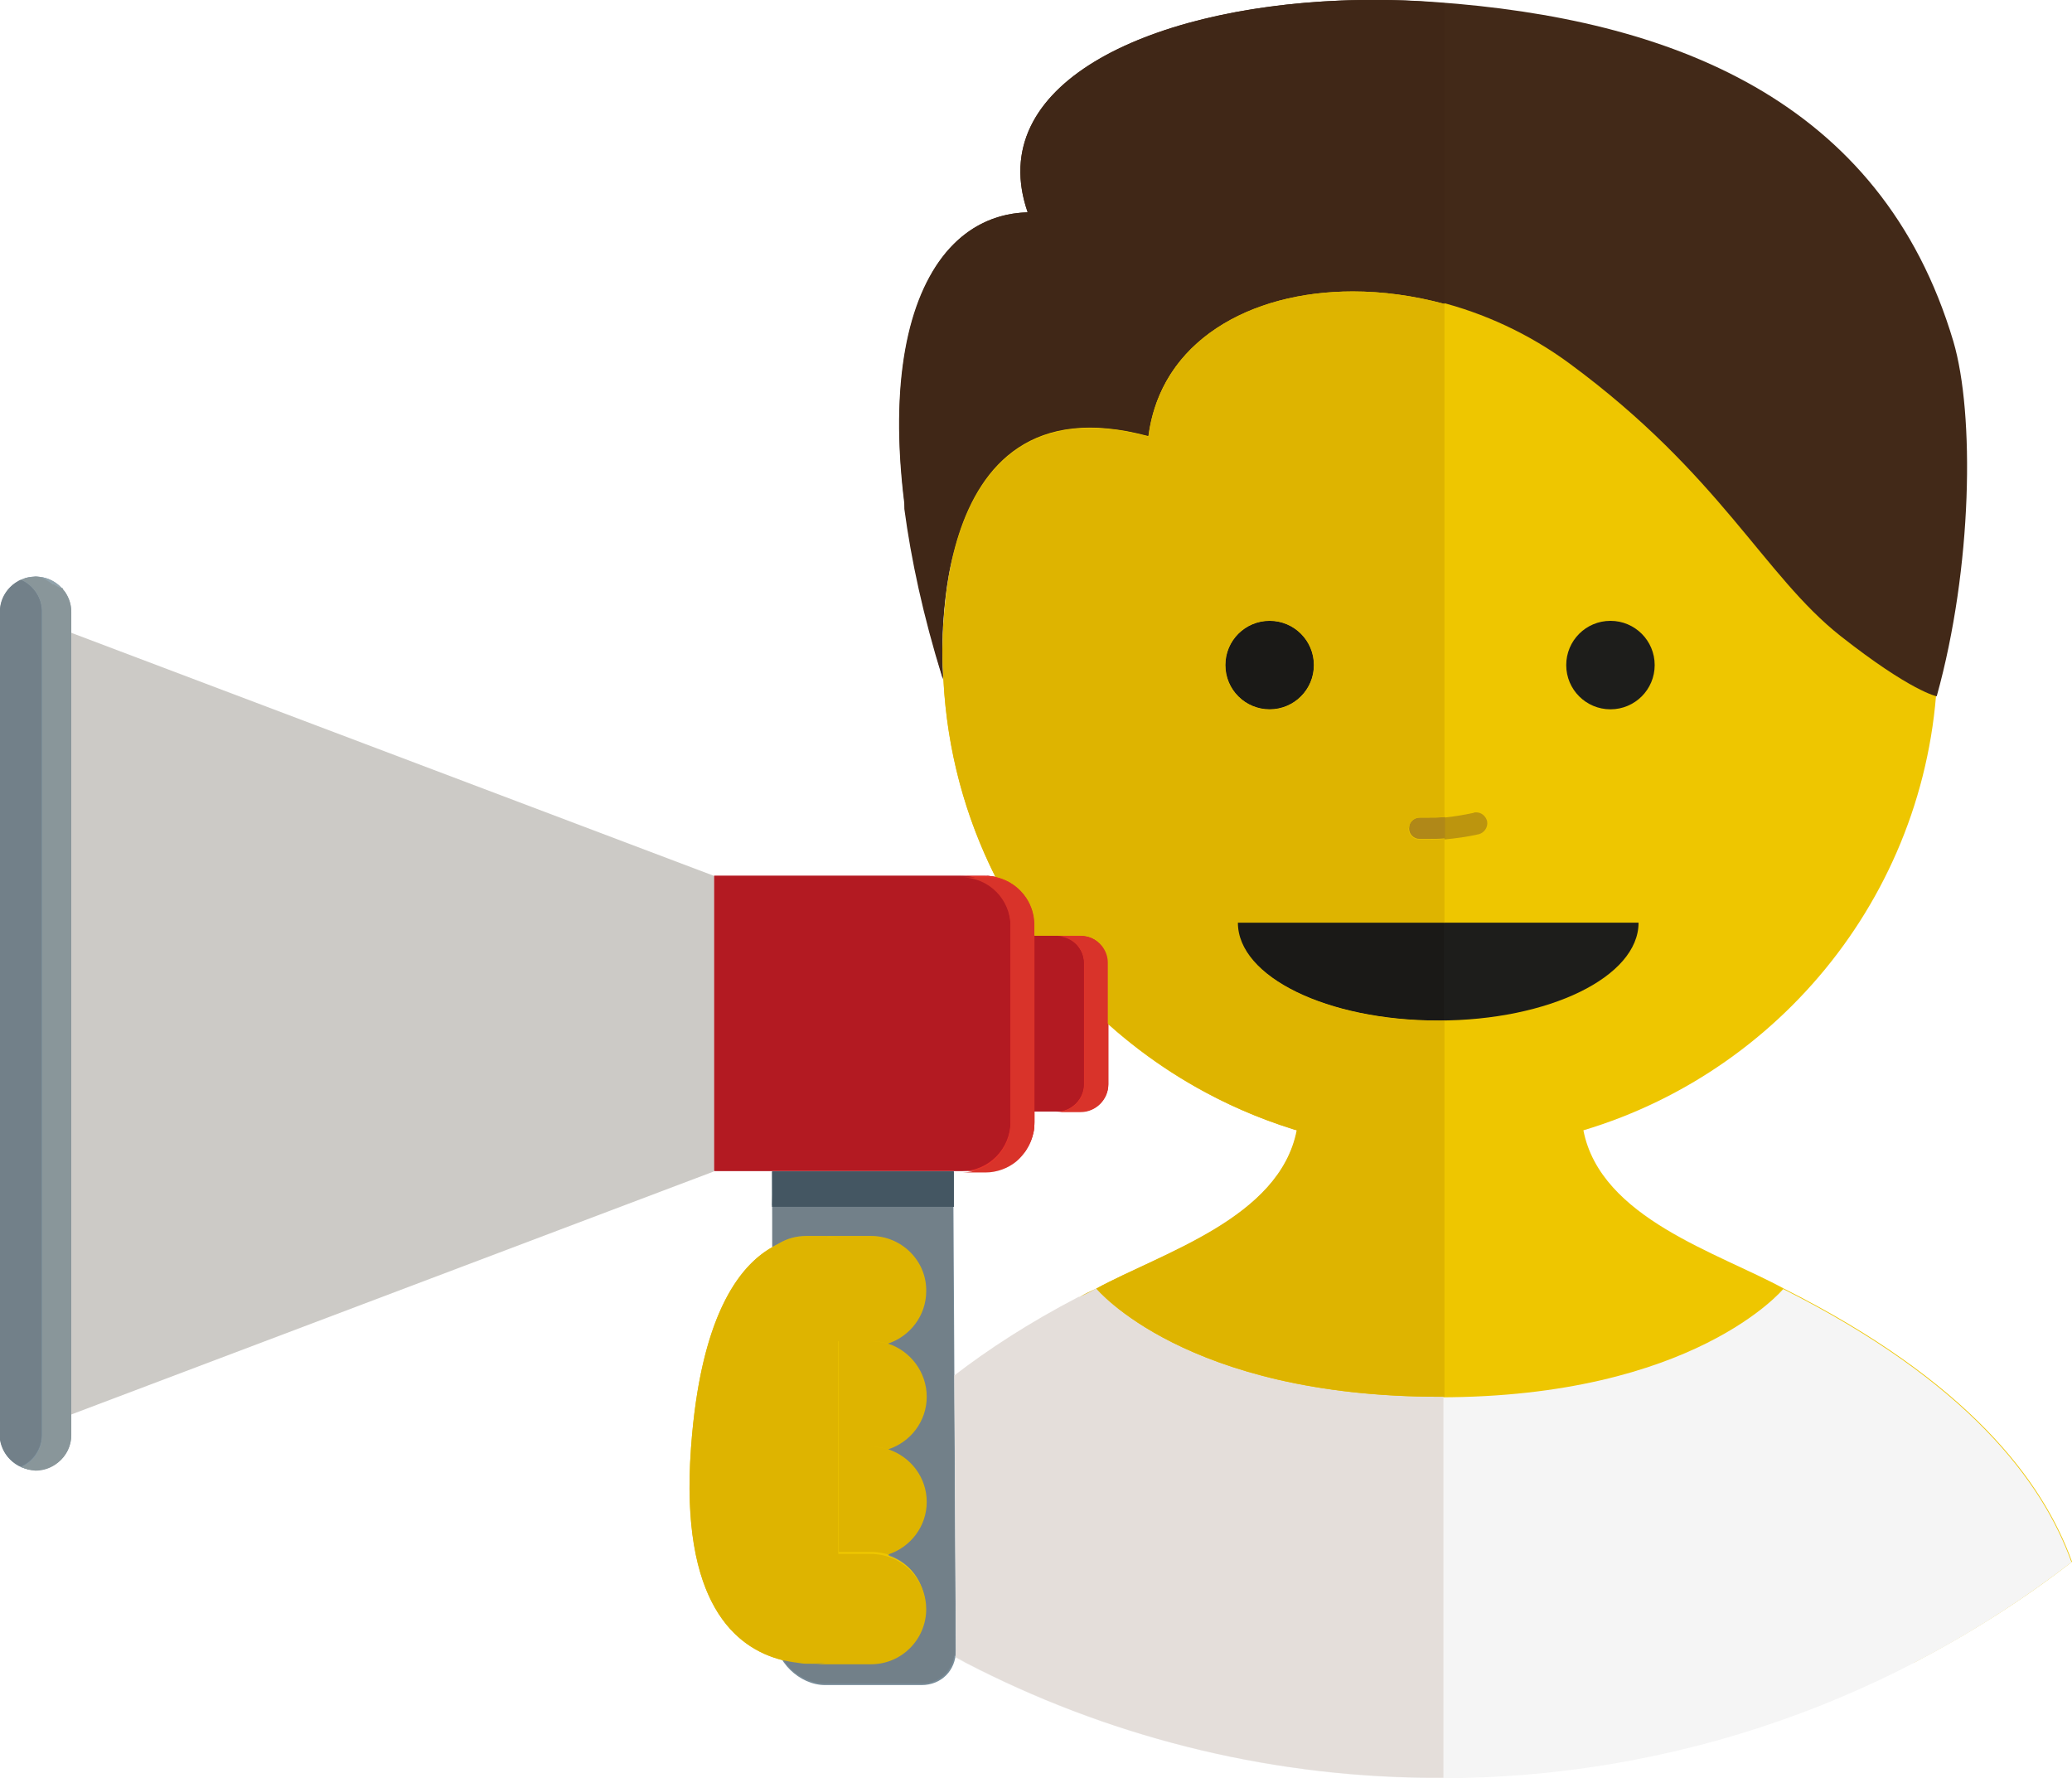
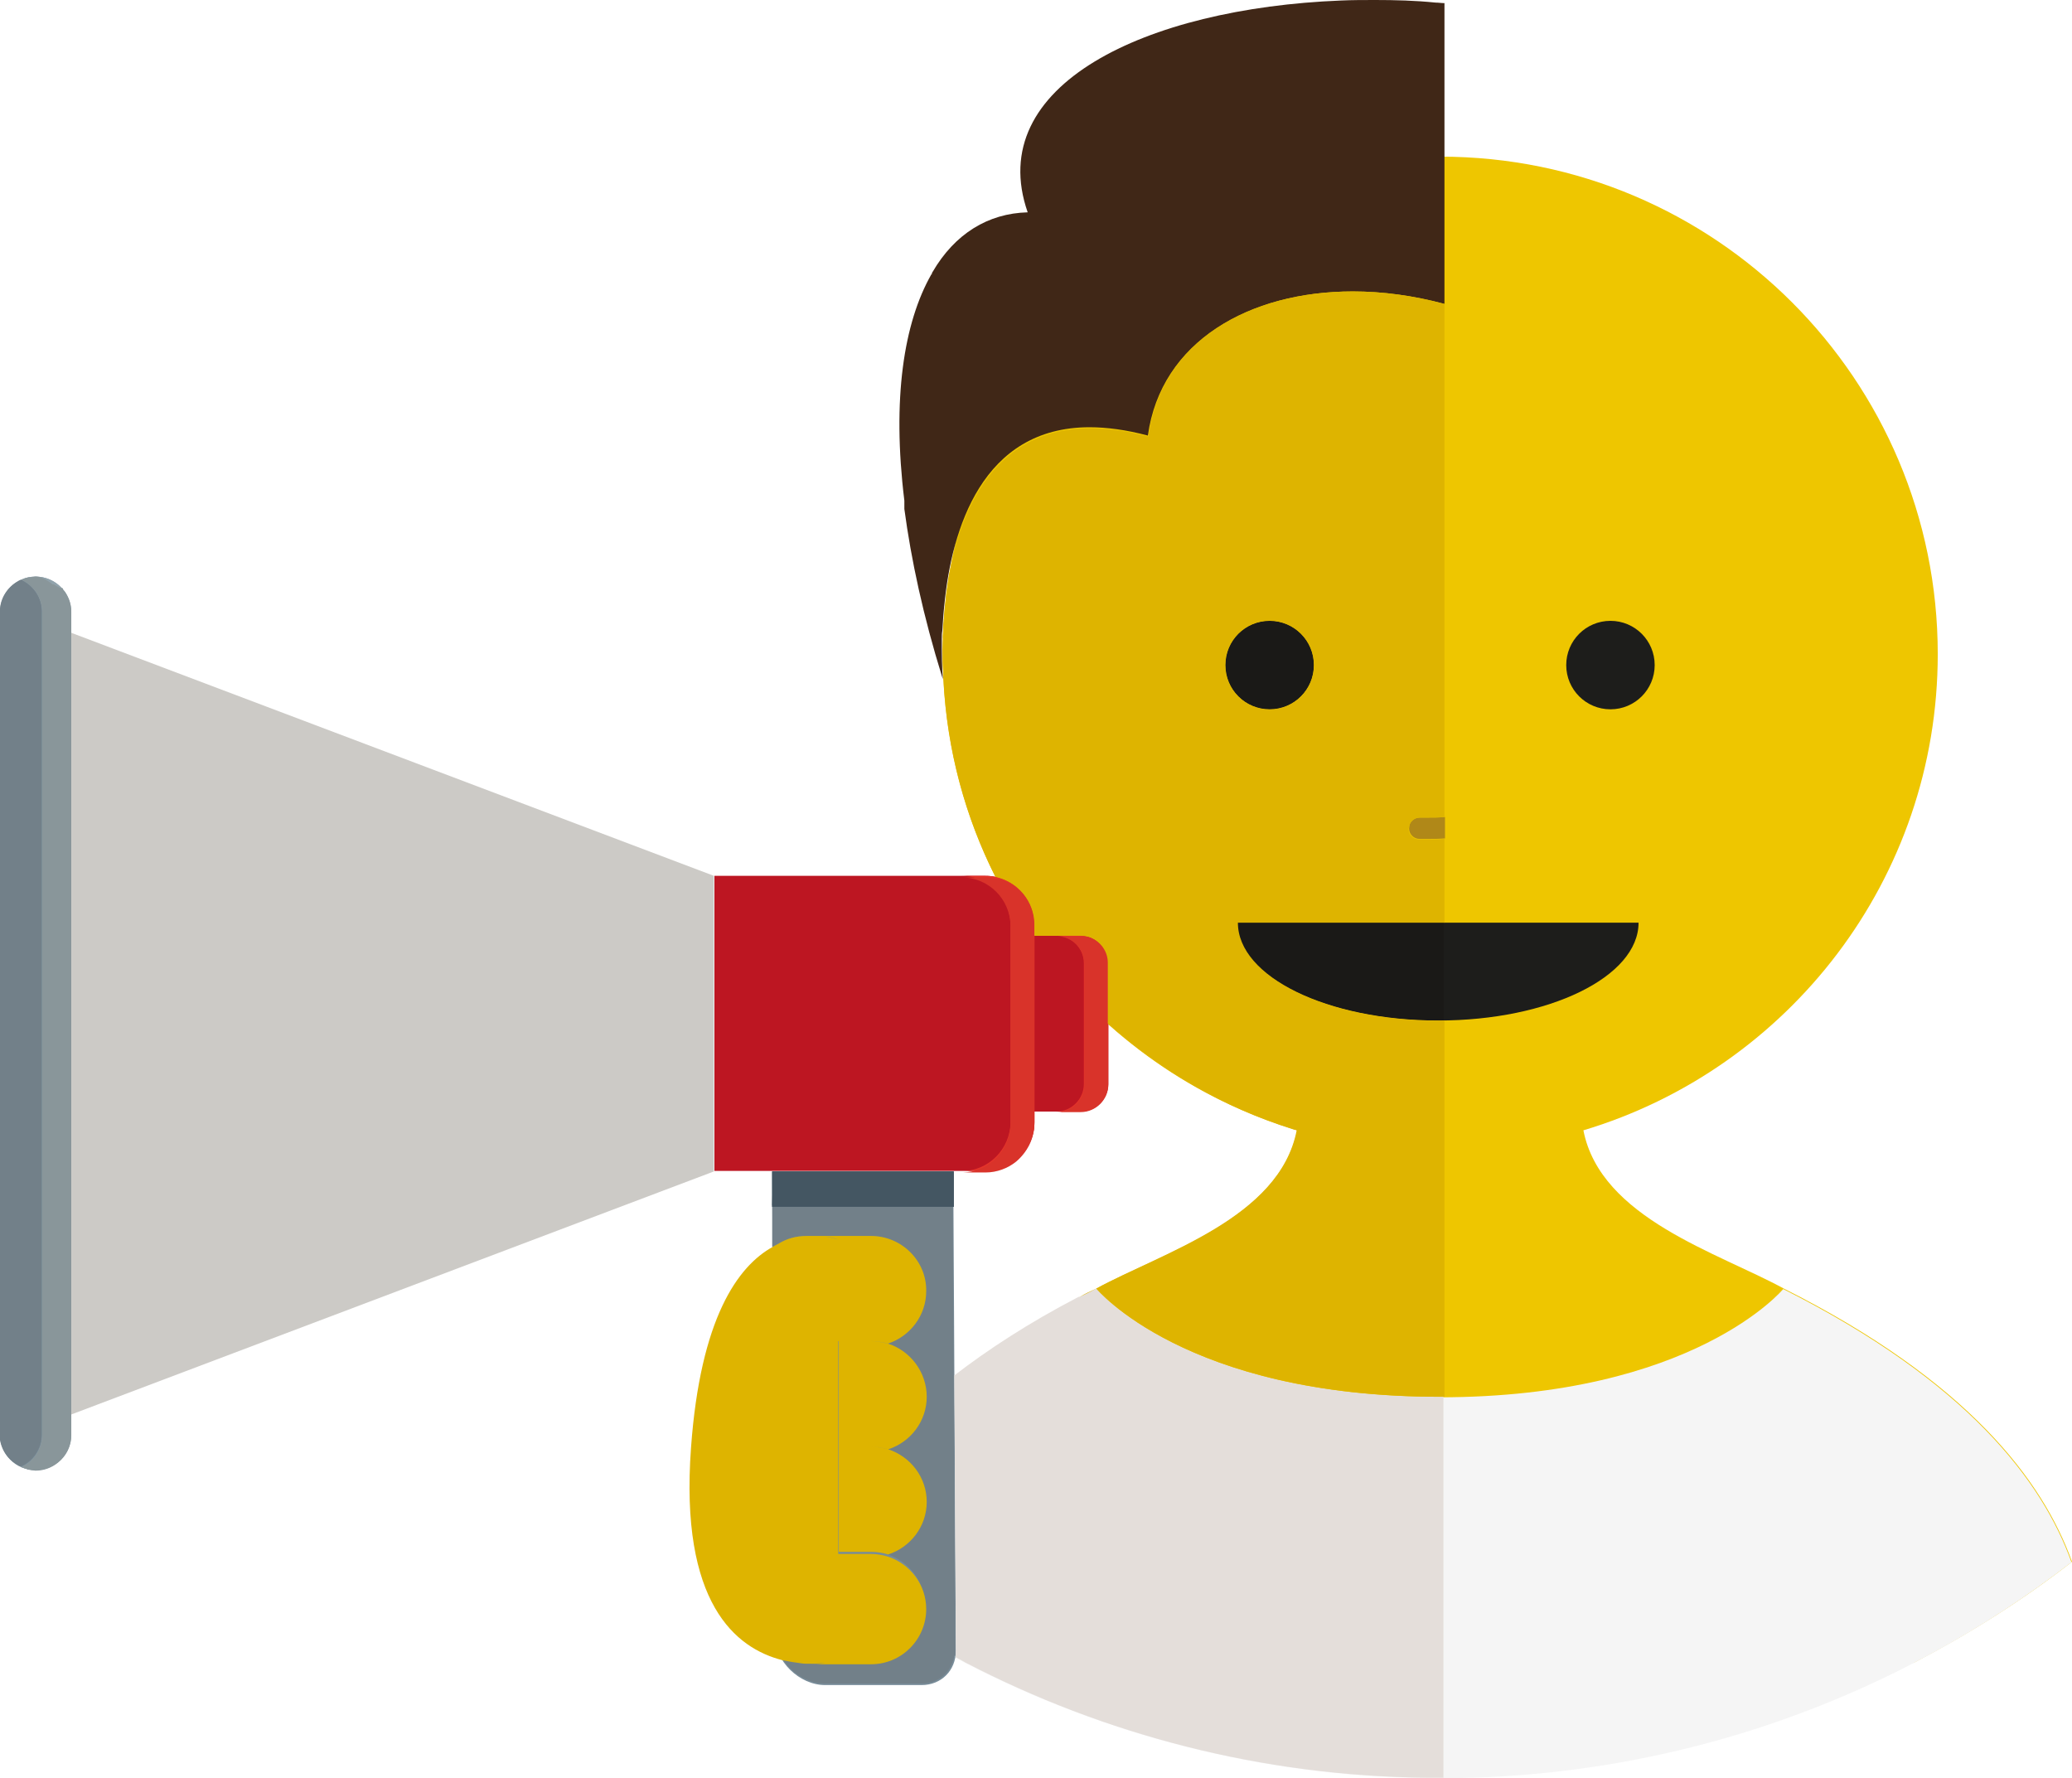
<svg xmlns="http://www.w3.org/2000/svg" version="1.1" id="Calque_1" x="0px" y="0px" viewBox="0 0 398.2 341.7" style="enable-background:new 0 0 398.2 341.7;" xml:space="preserve">
  <style type="text/css"> .st0{fill:#EEC600;} .st1{fill:#F5F5F5;} .st2{fill:#422918;} .st3{fill:#1D1D1B;} .st4{fill:#BC950E;} .st5{fill:#788C99;} .st6{fill:#BD1622;} .st7{fill:#E5332A;} .st8{fill:#455D6C;} .st9{fill:#91A3AC;} .st10{fill:#E4DEDA;} .st11{fill:#402717;} .st12{fill:#1A1917;} .st13{fill:#B08818;} .st14{fill:#B31A22;} .st15{fill:#D9332A;} .st16{fill:#728089;} .st17{fill:#445662;} .st18{fill:#DEB400;} .st19{fill:#CCCAC6;} .st20{fill:#89969A;} </style>
  <g>
    <path class="st0" d="M210.7,247.6c-35.3,17.8-49.7,36.9-55.4,52.5c9.5,7.3,19.7,13.8,30.4,19.4h182.1c10.7-5.6,20.9-12,30.4-19.4 c-5.6-15.6-20-34.7-55.4-52.5c-12.6-6.9-35.2-13.5-38.5-30.4c39.4-11.8,68.1-48.3,68.1-91.5c0-52.8-42.8-95.6-95.6-95.6 c-52.8,0-95.6,42.8-95.6,95.6c0,43.2,28.7,79.7,68.1,91.5C245.9,234.2,223.3,240.8,210.7,247.6" />
    <path class="st1" d="M276.7,341.7c45.7,0,87.8-15.5,121.4-41.5c-5.6-15.6-20-34.7-55.4-52.5c0,0-17.2,20.8-66.1,20.8 c-48.9,0-66.1-20.8-66.1-20.8c-35.3,17.8-49.7,36.9-55.4,52.5C188.9,326.2,231,341.7,276.7,341.7" />
-     <path class="st2" d="M275.9,0.4c-44.9-3.2-88.2,12.1-78.4,40.4c-22,0.6-33.8,32.1-16.2,89.8c0,0-5.2-58.9,39.4-46.8 c4-30.9,49.6-37.1,81-13.9c28.9,21.3,37.3,40.7,52,52.3c13.6,10.7,18.5,11.6,18.5,11.6c6.9-24.8,7.3-54.3,3.2-68.2 C361.5,18.9,320.8,3.6,275.9,0.4" />
    <path class="st3" d="M235.5,127.8c0-4.7,3.8-8.5,8.5-8.5c4.7,0,8.5,3.8,8.5,8.5c0,4.7-3.8,8.5-8.5,8.5 C239.3,136.3,235.5,132.5,235.5,127.8z M276.4,196.1c21.3,0,38.5-8.4,38.5-18.8h-77.1C237.8,187.7,255.1,196.1,276.4,196.1z M309.5,119.3c-4.7,0-8.5,3.8-8.5,8.5c0,4.7,3.8,8.5,8.5,8.5c4.7,0,8.5-3.8,8.5-8.5C318,123.1,314.2,119.3,309.5,119.3z" />
-     <path class="st4" d="M283.7,156.1L283.7,156.1c-0.2,0-0.4,0-0.5,0.1c-1.9,0.4-3.7,0.7-5.6,0.9v4.2c2.2-0.2,4.4-0.5,6.6-1 c1.1-0.3,1.8-1.4,1.6-2.5C285.5,156.7,284.6,156.1,283.7,156.1" />
    <path class="st5" d="M6.8,110.8c3.8,0,6.8,3.1,6.8,6.8v158.1c0,3.8-3.1,6.8-6.8,6.8c-3.8,0-6.8-3.1-6.8-6.8V117.6 C0,113.9,3.1,110.8,6.8,110.8" />
    <path class="st6" d="M189.4,168.3c5.2,0,9.4,4.2,9.4,9.4v37.9c0,5.2-4.2,9.4-9.4,9.4h-52.1v-56.7H189.4 M207.7,179.8h-8.9v33.8h8.9 c2.9,0,5.3-2.4,5.3-5.3v-23.2C213,182.2,210.6,179.8,207.7,179.8" />
    <path class="st7" d="M194.2,215.6v-37.9c0-5.2-4.2-9.4-9.4-9.4h4.6c5.2,0,9.4,4.2,9.4,9.4v37.9c0,5.2-4.2,9.4-9.4,9.4h-4.6 C189.9,225.1,194.2,220.8,194.2,215.6 M208.3,208.3c0,2.9-2.4,5.3-5.3,5.3h4.6c2.9,0,5.3-2.4,5.3-5.3v-23.2c0-2.9-2.4-5.3-5.3-5.3 H203c2.9,0,5.3,2.4,5.3,5.3V208.3" />
    <path class="st5" d="M148.9,314.3l-0.5-89.2h34.8l0.5,92.1c0,3.8-2.8,6.6-6.6,6.6h-18.5C153.6,323.8,148.9,319.2,148.9,314.3" />
    <polygon class="st8" points="148.4,231.9 148.4,225.1 183.3,225.1 183.3,231.9 " />
    <path class="st9" d="M8.1,275.7V117.6c0-2.8-1.7-5.2-4-6.2c0.8-0.4,1.8-0.6,2.8-0.6c3.8,0,6.8,3.1,6.8,6.8v158.1 c0,3.8-3.1,6.8-6.8,6.8c-1,0-1.9-0.2-2.8-0.6C6.4,280.9,8.1,278.5,8.1,275.7" />
-     <path class="st0" d="M178.1,268.4c0-4.7-3.1-8.7-7.4-10.1c4.3-1.4,7.4-5.4,7.4-10.1c0-5.9-4.8-10.6-10.6-10.6h-11c0,0-0.1,0-0.1,0 H155c-1.9,0-3.7,0.5-5.3,1.4c-7,3.2-15,12.8-16.9,39.2c-2.4,33.5,11.4,40.4,20.7,41.3c0.5,0.1,1,0.1,1.6,0.1h12.4 c5.9,0,10.6-4.8,10.6-10.6c0-4.7-3.1-8.7-7.4-10.1c4.3-1.4,7.4-5.4,7.4-10.1c0-4.7-3.1-8.7-7.4-10.1 C175,277.1,178.1,273.1,178.1,268.4z" />
    <path class="st10" d="M210.7,247.6c-1.1,0.5-2.2,1.1-3.2,1.6c0,0,0,0-0.1,0c0,0,0,0-0.1,0c-0.1,0-0.1,0.1-0.2,0.1l0,0 c-9.4,4.9-17.2,10-23.7,15v0l0.3,52.8c0,0.4,0,0.9-0.1,1.3l1.3,0.7l0.7,0.4h0c26.6,13.8,56.8,21.8,88.7,22.1h0c0.1,0,0.3,0,0.4,0 c0.1,0,0.2,0,0.4,0c0,0,0,0,0,0c0.1,0,0.2,0,0.3,0c0,0,0.1,0,0.1,0c0.1,0,0.2,0,0.3,0c0,0,0,0,0.1,0c0,0,0,0,0,0h0.7l0.8,0v-73.2 c-0.3,0-0.6,0-0.8,0C227.8,268.4,210.7,247.6,210.7,247.6" />
    <path class="st11" d="M264.3,0c-2.2,0-4.4,0-6.6,0.1c-37.6,1.5-68.7,16.3-60.2,40.7c-7.6,0.2-14,4.1-18.3,11.5c0,0,0,0,0,0 c0,0,0,0.1-0.1,0.1c0,0,0,0,0,0.1c0,0,0,0,0,0.1c0,0,0,0.1-0.1,0.1c0,0,0,0,0,0c-5.3,9.3-7.6,23.9-5.2,43.5c0,0,0,0,0,0 c0,0.1,0,0.1,0,0.2c0,0,0,0,0,0.1c0,0.1,0,0.1,0,0.2c0,0,0,0.1,0,0.1c0,0,0,0.1,0,0.1c0,0.1,0,0.1,0,0.1c0,0,0,0.1,0,0.1 c0,0.1,0,0.1,0,0.2c0,0,0,0.1,0,0.1c0,0.1,0,0.1,0,0.2c0,0,0,0,0,0c0,0.1,0,0.2,0,0.2c0,0,0,0,0,0c1.3,9.7,3.6,20.5,7.3,32.4 c0,0.1,0.1,0.2,0.1,0.3c0,0-0.2-2.3-0.2-5.9c0,0.2,0,0.4,0,0.6c0-0.8,0-1.6,0-2.5c0-0.5,0-1,0.1-1.5c0.1-1.6,0.2-3.3,0.4-5.1 c1.4-14.3,7.2-34,27.9-34c3.3,0,7.1,0.5,11.2,1.6C223.1,65.6,240.1,56,260,56c5.7,0,11.6,0.8,17.6,2.4V0.6c-0.6,0-1.1-0.1-1.7-0.1 C272,0.1,268.1,0,264.3,0" />
    <path class="st12" d="M235.5,127.8c0-4.7,3.8-8.5,8.5-8.5c4.7,0,8.5,3.8,8.5,8.5c0,4.7-3.8,8.5-8.5,8.5 C239.3,136.3,235.5,132.5,235.5,127.8z M237.8,177.3c0,10.4,17.3,18.8,38.5,18.8c0.4,0,0.8,0,1.2,0v-18.8H237.8z" />
    <path class="st13" d="M277.6,157c-1.1,0.1-2.1,0.1-3.2,0.1c-0.5,0-1,0-1.5,0c0,0,0,0,0,0c-1.2,0-2.1,0.9-2.1,2c0,0,0,0,0,0v0.1 c0,1.1,0.9,2,2,2c0.6,0,1.1,0,1.7,0c1.1,0,2.1,0,3.2-0.1V157" />
-     <path class="st14" d="M197.1,172.4c-0.1-0.1-0.2-0.3-0.3-0.4C196.9,172.1,197,172.3,197.1,172.4z M196.8,172 c-0.1-0.1-0.1-0.2-0.2-0.2C196.7,171.8,196.8,171.9,196.8,172z M196.3,171.4c0.1,0.1,0.2,0.2,0.3,0.4 C196.5,171.6,196.4,171.5,196.3,171.4z M196.3,171.4c-0.1-0.1-0.1-0.1-0.2-0.2C196.2,171.2,196.2,171.3,196.3,171.4z M195.8,170.8 c-0.1-0.1-0.1-0.1-0.2-0.2C195.6,170.7,195.7,170.8,195.8,170.8z M196.1,171.2c-0.1-0.1-0.2-0.2-0.4-0.3 C195.9,170.9,196,171.1,196.1,171.2z M191.3,168.5C191.3,168.5,191.3,168.5,191.3,168.5c0,0,0.1,0,0.2,0.1 C191.5,168.6,191.4,168.5,191.3,168.5z M198,174c0-0.1-0.1-0.2-0.1-0.3C198,173.9,198,174,198,174z M197.3,172.6 c0.1,0.1,0.2,0.3,0.3,0.4C197.5,172.9,197.4,172.8,197.3,172.6z M197.3,172.6c0-0.1-0.1-0.2-0.1-0.2 C197.2,172.5,197.2,172.6,197.3,172.6z M197.7,173.3c0-0.1-0.1-0.2-0.1-0.2C197.6,173.1,197.6,173.2,197.7,173.3z M197.9,173.8 c-0.1-0.2-0.2-0.3-0.2-0.5C197.8,173.5,197.8,173.6,197.9,173.8z M192.8,169c-0.2-0.1-0.3-0.1-0.5-0.2 C192.5,168.9,192.7,168.9,192.8,169z M195.2,170.3c0.1,0.1,0.3,0.2,0.4,0.3C195.4,170.5,195.3,170.4,195.2,170.3z M192.8,169 c0.1,0,0.2,0.1,0.3,0.1C193,169.1,192.9,169,192.8,169z M192.4,168.8c-0.1,0-0.2-0.1-0.3-0.1C192.2,168.8,192.3,168.8,192.4,168.8z M191.5,168.6c0.2,0,0.4,0.1,0.5,0.1C191.9,168.7,191.7,168.6,191.5,168.6z M193.1,169.1c0.1,0.1,0.3,0.1,0.4,0.2 C193.4,169.2,193.3,169.2,193.1,169.1z M194.9,170.1c0.1,0.1,0.2,0.1,0.2,0.2C195.1,170.3,195,170.2,194.9,170.1z M194.9,170.1 c-0.1-0.1-0.3-0.2-0.4-0.3C194.7,170,194.8,170,194.9,170.1z M194.3,169.7c0.1,0.1,0.2,0.1,0.3,0.2 C194.5,169.8,194.4,169.8,194.3,169.7z M193.6,169.3c0.1,0,0.2,0.1,0.3,0.2C193.8,169.4,193.7,169.4,193.6,169.3z M193.9,169.5 c0.1,0.1,0.3,0.1,0.4,0.2C194.1,169.6,194,169.5,193.9,169.5z M198.3,174.8c0,0.2,0.1,0.3,0.1,0.5 C198.4,175.1,198.4,175,198.3,174.8z M196.1,222.3C196.1,222.3,196.1,222.2,196.1,222.3C196.1,222.2,196.1,222.3,196.1,222.3z M197.4,220.6c0.1-0.2,0.3-0.5,0.4-0.7C197.7,220.1,197.5,220.4,197.4,220.6z M197.9,219.7c0.3-0.6,0.5-1.2,0.7-1.8 C198.4,218.5,198.2,219.1,197.9,219.7z M196.1,222.3c-0.2,0.2-0.5,0.5-0.8,0.7C195.6,222.8,195.8,222.5,196.1,222.3z M198.2,174.5 c-0.1-0.2-0.1-0.3-0.2-0.5C198.1,174.2,198.2,174.4,198.2,174.5z M197.9,219.7c0,0.1-0.1,0.1-0.1,0.2 C197.8,219.8,197.9,219.8,197.9,219.7z M198.8,215.6c0,0.3,0,0.7-0.1,1C198.8,216.3,198.8,216,198.8,215.6z M198.7,216.6 c0,0.1,0,0.2,0,0.3C198.7,216.8,198.7,216.7,198.7,216.6z M198.6,217.6c0.1-0.2,0.1-0.5,0.1-0.7 C198.7,217.1,198.6,217.4,198.6,217.6z M198.5,217.9c0-0.1,0-0.2,0.1-0.2C198.6,217.7,198.5,217.8,198.5,217.9z M197.4,220.6 c0,0-0.1,0.1-0.1,0.1C197.3,220.7,197.4,220.6,197.4,220.6z M198.7,176.5c0-0.1,0-0.3-0.1-0.4C198.7,176.2,198.7,176.4,198.7,176.5 z M198.6,175.7c0,0.1,0.1,0.3,0.1,0.4C198.6,175.9,198.6,175.8,198.6,175.7z M198.8,176.9c0-0.1,0-0.3-0.1-0.4 C198.7,176.6,198.8,176.8,198.8,176.9z M198.6,175.7c0-0.1-0.1-0.2-0.1-0.4C198.5,175.4,198.5,175.5,198.6,175.7z M198.2,174.5 c0,0.1,0.1,0.2,0.1,0.3C198.3,174.7,198.3,174.6,198.2,174.5z M196.1,222.2c0.2-0.2,0.4-0.5,0.6-0.7 C196.5,221.8,196.3,222,196.1,222.2z M198.8,176.9c0,0.3,0,0.6,0,0.8C198.8,177.5,198.8,177.2,198.8,176.9z M196.8,221.5 c0.2-0.2,0.4-0.5,0.5-0.8C197.1,221,196.9,221.3,196.8,221.5C196.7,221.5,196.8,221.5,196.8,221.5z M184.7,168.3h-47.5v56.7h11.2h0 h34.8h1.7c5.1-0.1,9.2-4.3,9.2-9.4v-37.9C194.2,172.5,189.9,168.3,184.7,168.3z M190.4,168.4c-0.4,0-0.7-0.1-1.1-0.1 C189.7,168.3,190.1,168.3,190.4,168.4C190.4,168.4,190.4,168.4,190.4,168.4z M203.1,179.8h-4.3h0v33.8h0h4.3 c2.9-0.1,5.2-2.4,5.2-5.3v-23.2C208.3,182.2,206,179.9,203.1,179.8z M209.6,180.2c2,0.8,3.4,2.7,3.4,4.9 C213,182.8,211.6,180.9,209.6,180.2z" />
    <path class="st15" d="M198.8,177.8v2.1v33.8v2.1c0,3-1.4,5.6-3.5,7.4c-1.6,1.3-3.7,2.1-5.9,2.1h-4.4c5.1-0.1,9.2-4.3,9.2-9.4v-37.9 c0-5.2-4.2-9.4-9.4-9.4h4.6c0.4,0,0.7,0,1.1,0.1c0.3,0,0.5,0.1,0.8,0.1C195.6,169.4,198.8,173.2,198.8,177.8z M209.6,180.2 c-0.6-0.2-1.2-0.3-1.9-0.3h-4.5c2.9,0.1,5.2,2.4,5.2,5.3v23.2c0,2.9-2.3,5.2-5.2,5.3h4.5c2.9,0,5.3-2.4,5.3-5.3v-23.2 C213,182.8,211.5,180.9,209.6,180.2z" />
    <path class="st16" d="M148.4,229.6l0,2.2v0.2l0,1.6l0,6c0.4-0.2,0.8-0.4,1.1-0.6c1.6-0.9,3.4-1.5,5.4-1.5h1.1c0.1,0,0.2,0,0.2,0 s0.2,0,0.2,0h10.8c5.9,0,10.6,4.8,10.6,10.6c0,4.7-3.1,8.7-7.4,10.1c4.3,1.4,7.4,5.4,7.4,10.1c0,4.7-3.1,8.7-7.4,10.1 c4.3,1.4,7.4,5.4,7.4,10.1c0,4.7-3.1,8.7-7.4,10.1c4.3,1.4,7.4,5.4,7.4,10.1c0,5.8-4.8,10.6-10.6,10.6H155c-0.6,0-1.2-0.1-1.8-0.2 c-0.9-0.1-1.9-0.3-2.9-0.5c1.7,2.8,4.9,4.9,8.2,4.9h0c0,0,0.1,0,0.1,0h18.5c0,0,0,0,0,0c0,0,0,0,0,0c3.4,0,5.8-2.3,6.3-5.4l0.1,0.1 c0.1-0.4,0.1-0.8,0.1-1.3l-0.3-52.8v0l-0.2-32.5h-34.8L148.4,229.6 M183.3,225.1h-34.8H183.3" />
    <polygon class="st17" points="183.3,225.1 183.3,225.1 148.4,225.1 148.4,225.1 148.4,229.6 148.4,231.9 183.3,231.9 183.3,230.6 " />
    <path class="st18" d="M270.8,159.1c0-1.1,0.9-2,2.1-2c0,0,0,0,0,0c0.5,0,1,0,1.5,0c1.1,0,2.1,0,3.2-0.1V58.4 c-5.9-1.6-11.9-2.4-17.6-2.4c-19.9,0-36.9,9.6-39.3,27.9c-4.2-1.1-7.9-1.6-11.2-1.6c-20.7,0-26.5,19.8-27.9,34 c0,0.3-0.1,0.6-0.1,0.9c0-0.4,0.1-0.7,0.1-1.1c-0.3,2.9-0.4,5.7-0.5,8.7c0,3.6,0.2,5.9,0.2,5.9c0,0,0-0.1,0-0.1 c0.7,13.6,4.2,26.4,10,37.9c4.3,0.9,7.5,4.7,7.5,9.2v2.1h4.2h0.1h4.5c0.7,0,1.3,0.1,1.9,0.3c2,0.8,3.4,2.7,3.4,4.9v11.7 c10.2,9.1,22.2,16.1,35.6,20.3c0,0,0,0,0,0c0.1,0,0.2,0.1,0.3,0.1c0,0,0,0,0.1,0c0.1,0,0.2,0.1,0.3,0.1 c-3.3,16.9-25.9,23.5-38.5,30.4c-1.1,0.6-2.1,1.1-3.2,1.6c1-0.6,2.1-1.1,3.2-1.6c0,0,17.1,20.8,66.1,20.8c0.3,0,0.6,0,0.8,0v-72.3 c-0.4,0-0.8,0-1.2,0c-21.3,0-38.5-8.4-38.5-18.8h39.7v-16.1c-1.1,0.1-2.1,0.1-3.2,0.1c-0.6,0-1.1,0-1.7,0c-1.1,0-2-0.9-2-2V159.1 C270.8,159.1,270.8,159.1,270.8,159.1z M181.2,127.3c0,0.9,0.1,1.8,0.1,2.7C181.2,129.4,181.2,128.5,181.2,127.3z M181.7,115.1 c0.2-1.9,0.5-3.9,0.9-5.9C182.3,111.1,182,113.1,181.7,115.1z M244,136.3c-4.7,0-8.5-3.8-8.5-8.5c0-4.7,3.8-8.5,8.5-8.5 c4.7,0,8.5,3.8,8.5,8.5C252.5,132.5,248.7,136.3,244,136.3z M191.3,168.5C191.3,168.5,191.3,168.5,191.3,168.5 C191.3,168.5,191.3,168.5,191.3,168.5C191.3,168.5,191.3,168.5,191.3,168.5z M181.3,130.6C181.3,130.6,181.3,130.6,181.3,130.6 c0-0.1,0-0.1-0.1-0.2C181.3,130.4,181.3,130.5,181.3,130.6z M183.5,264.4L183.5,264.4C183.5,264.4,183.5,264.4,183.5,264.4 L183.5,264.4z M181.2,121.1c0-0.6,0.1-1.3,0.1-1.9C181.3,119.9,181.3,120.5,181.2,121.1z M181.4,118.4c0-0.4,0.1-0.8,0.1-1.2 C181.5,117.6,181.4,118,181.4,118.4z M181.2,121.4c0-0.1,0-0.2,0-0.3c0,0.6-0.1,1.2-0.1,1.7C181.2,122.4,181.2,121.9,181.2,121.4z M181.4,118.4c0,0.3,0,0.6-0.1,0.9C181.4,118.9,181.4,118.7,181.4,118.4z M178.1,268.4c0,4.7-3.1,8.7-7.4,10.1 c-1-0.3-2.1-0.5-3.3-0.5h-6.2v-20.3h6.2c1.1,0,2.2,0.2,3.3,0.5C175,259.6,178.1,263.7,178.1,268.4z M178.1,288.6 c0,4.7-3.1,8.7-7.4,10.1c-1-0.3-2.1-0.5-3.3-0.5h-6.2V278h6.2c1.1,0,2.2,0.2,3.3,0.5C175,279.9,178.1,283.9,178.1,288.6z M167.4,237.5h-10.8c0,0,0,0,0,0c-0.1,0-0.2,0-0.2,0c-0.1,0-0.2,0-0.2,0c0,0,0,0,0,0H155c-2,0-3.8,0.5-5.4,1.5 c0.3-0.1,0.6-0.3,0.9-0.4c-0.3,0.1-0.6,0.2-0.9,0.4c-0.4,0.2-0.8,0.4-1.1,0.6c0,0,0,0,0,0v0c-6.7,3.7-13.9,13.7-15.7,38.6 c-2.2,29.9,8.6,38.5,17.5,40.8c0,0,0,0,0,0c1,0.2,2,0.4,2.9,0.5c0.4,0,0.8,0.1,1.2,0.1c-0.4,0-0.8-0.1-1.2-0.1 c0.6,0.1,1.2,0.2,1.8,0.2h0.9c-0.3,0-0.7,0-1.1,0c0.4,0,0.7,0,1.1,0c1,0,1.9-0.1,2.7-0.1c-0.8,0.1-1.7,0.2-2.7,0.2h11.5 c5.9,0,10.6-4.8,10.6-10.6c0-4.7-3.1-8.7-7.4-10.1c-1-0.3-2.1-0.5-3.3-0.5h-6.2V319l0,0v-20.7V278v-20.3v-19.5c0,0-0.9-0.3-2.4-0.6 c1.5,0.2,2.4,0.6,2.4,0.6v19.5h6.2c1.1,0,2.2,0.2,3.3,0.5c4.3-1.4,7.4-5.4,7.4-10.1C178.1,242.3,173.3,237.5,167.4,237.5z M150.7,238.5c1.6-0.6,3.2-0.9,4.6-1C153.9,237.6,152.3,237.9,150.7,238.5z" />
    <polyline class="st19" points="13.7,121.6 13.7,271.8 137.2,225.1 137.2,168.3 13.7,121.6 " />
    <path class="st16" d="M5.4,282.4L5.4,282.4L5.4,282.4C5.4,282.4,5.4,282.4,5.4,282.4 M11.2,281c-1.2,1-2.7,1.6-4.4,1.6h0h0 C8.5,282.6,10,282,11.2,281 M4,111.4L4,111.4L4,111.4c-2.2,1-3.8,3.1-4,5.6c0,0,0,0,0,0c0,0,0,0,0,0c0,0,0,0,0,0c0,0,0,0,0,0 c0,0,0,0,0,0.1c0,0,0,0,0,0c0,0,0,0,0,0c0,0,0,0,0,0c0,0,0,0,0,0.1c0,0,0,0,0,0c0,0,0,0.1,0,0.1c0,0,0,0,0,0v0.1c0,0,0,0,0,0 c0,0,0,0.1,0,0.1v158.1c0,0,0,0.1,0,0.1c0,0,0,0,0,0c0,0,0,0,0,0.1c0,0,0,0,0,0c0,0,0,0.1,0,0.1c0,0,0,0,0,0c0,0,0,0,0,0.1v0 c0,0,0,0,0,0.1v0c0,0,0,0.1,0,0.1c0,0,0,0,0,0c0,0,0,0,0,0.1c0,0,0,0,0,0c0,0,0,0,0,0.1c0,0,0,0,0,0c0,0,0,0,0,0.1c0,0,0,0,0,0l0,0 c0,0,0,0,0,0c0,0,0,0,0,0c0,0,0,0.1,0,0.1c0,0,0,0,0,0c0,0,0,0,0,0.1c0,0,0,0,0,0c0.4,2.3,1.9,4.2,4,5.1h0l0,0l0,0c0,0,0,0,0,0 c2.4-1.1,4-3.4,4-6.2V117.6C8.1,114.9,6.4,112.5,4,111.4" />
    <path class="st20" d="M6.8,110.8L5.4,111L5.2,111l-1.1,0.4l0,0c2.4,1.1,4,3.5,4,6.2v158.1c0,2.8-1.7,5.2-4,6.2c0,0,0,0,0,0l1.1,0.4 l0.2,0.1c0,0,0,0,0,0l1.4,0.2h0c1.7,0,3.2-0.6,4.4-1.6c1.5-1.2,2.5-3.1,2.5-5.2V117.6c0-1.4-0.4-2.6-1.1-3.7 c-0.1-0.2-0.3-0.4-0.5-0.6c0,0,0,0,0,0c0,0,0,0,0-0.1c0,0,0,0,0,0c0,0,0,0,0,0c0,0,0,0,0,0c0,0,0,0,0,0c0,0,0,0,0,0c0,0,0,0,0,0 c0,0,0,0,0,0c0,0,0,0,0,0c0,0,0,0,0,0c0,0,0,0,0,0c0,0,0,0,0,0c0,0,0,0,0,0c0,0,0,0,0-0.1c0,0,0,0,0,0c0,0,0,0,0,0l0,0 c0,0,0,0-0.1-0.1c0,0,0,0,0,0c0,0,0,0,0,0c0,0,0,0,0,0c0,0,0,0,0,0c0,0,0,0,0,0c0,0,0,0,0,0c0,0,0,0,0,0c0,0,0,0,0,0c0,0,0,0,0,0 c0,0,0,0,0,0c0,0,0,0,0,0c0,0,0,0,0,0c0,0,0,0-0.1,0c0,0,0,0,0,0c0,0,0,0,0,0l0,0c0,0,0,0,0,0c0,0,0,0,0,0c0,0,0,0-0.1,0 c0,0,0,0,0,0c0,0,0,0-0.1,0c0,0,0,0,0,0c0,0,0,0-0.1,0l0,0c0,0-0.1-0.1-0.1-0.1c0,0,0,0,0,0c0,0,0,0-0.1,0 c-0.3-0.2-0.6-0.3-0.9-0.5v0c0,0-0.1,0-0.1-0.1l0,0c0,0,0,0-0.1,0c0,0,0,0,0,0c0,0,0,0-0.1,0c0,0,0,0,0,0c0,0,0,0-0.1,0 c0,0,0,0,0,0c0,0,0,0,0,0c0,0,0,0,0,0c0,0,0,0,0,0c0,0-0.1,0-0.1-0.1C8.4,111,7.6,110.8,6.8,110.8" />
  </g>
</svg>